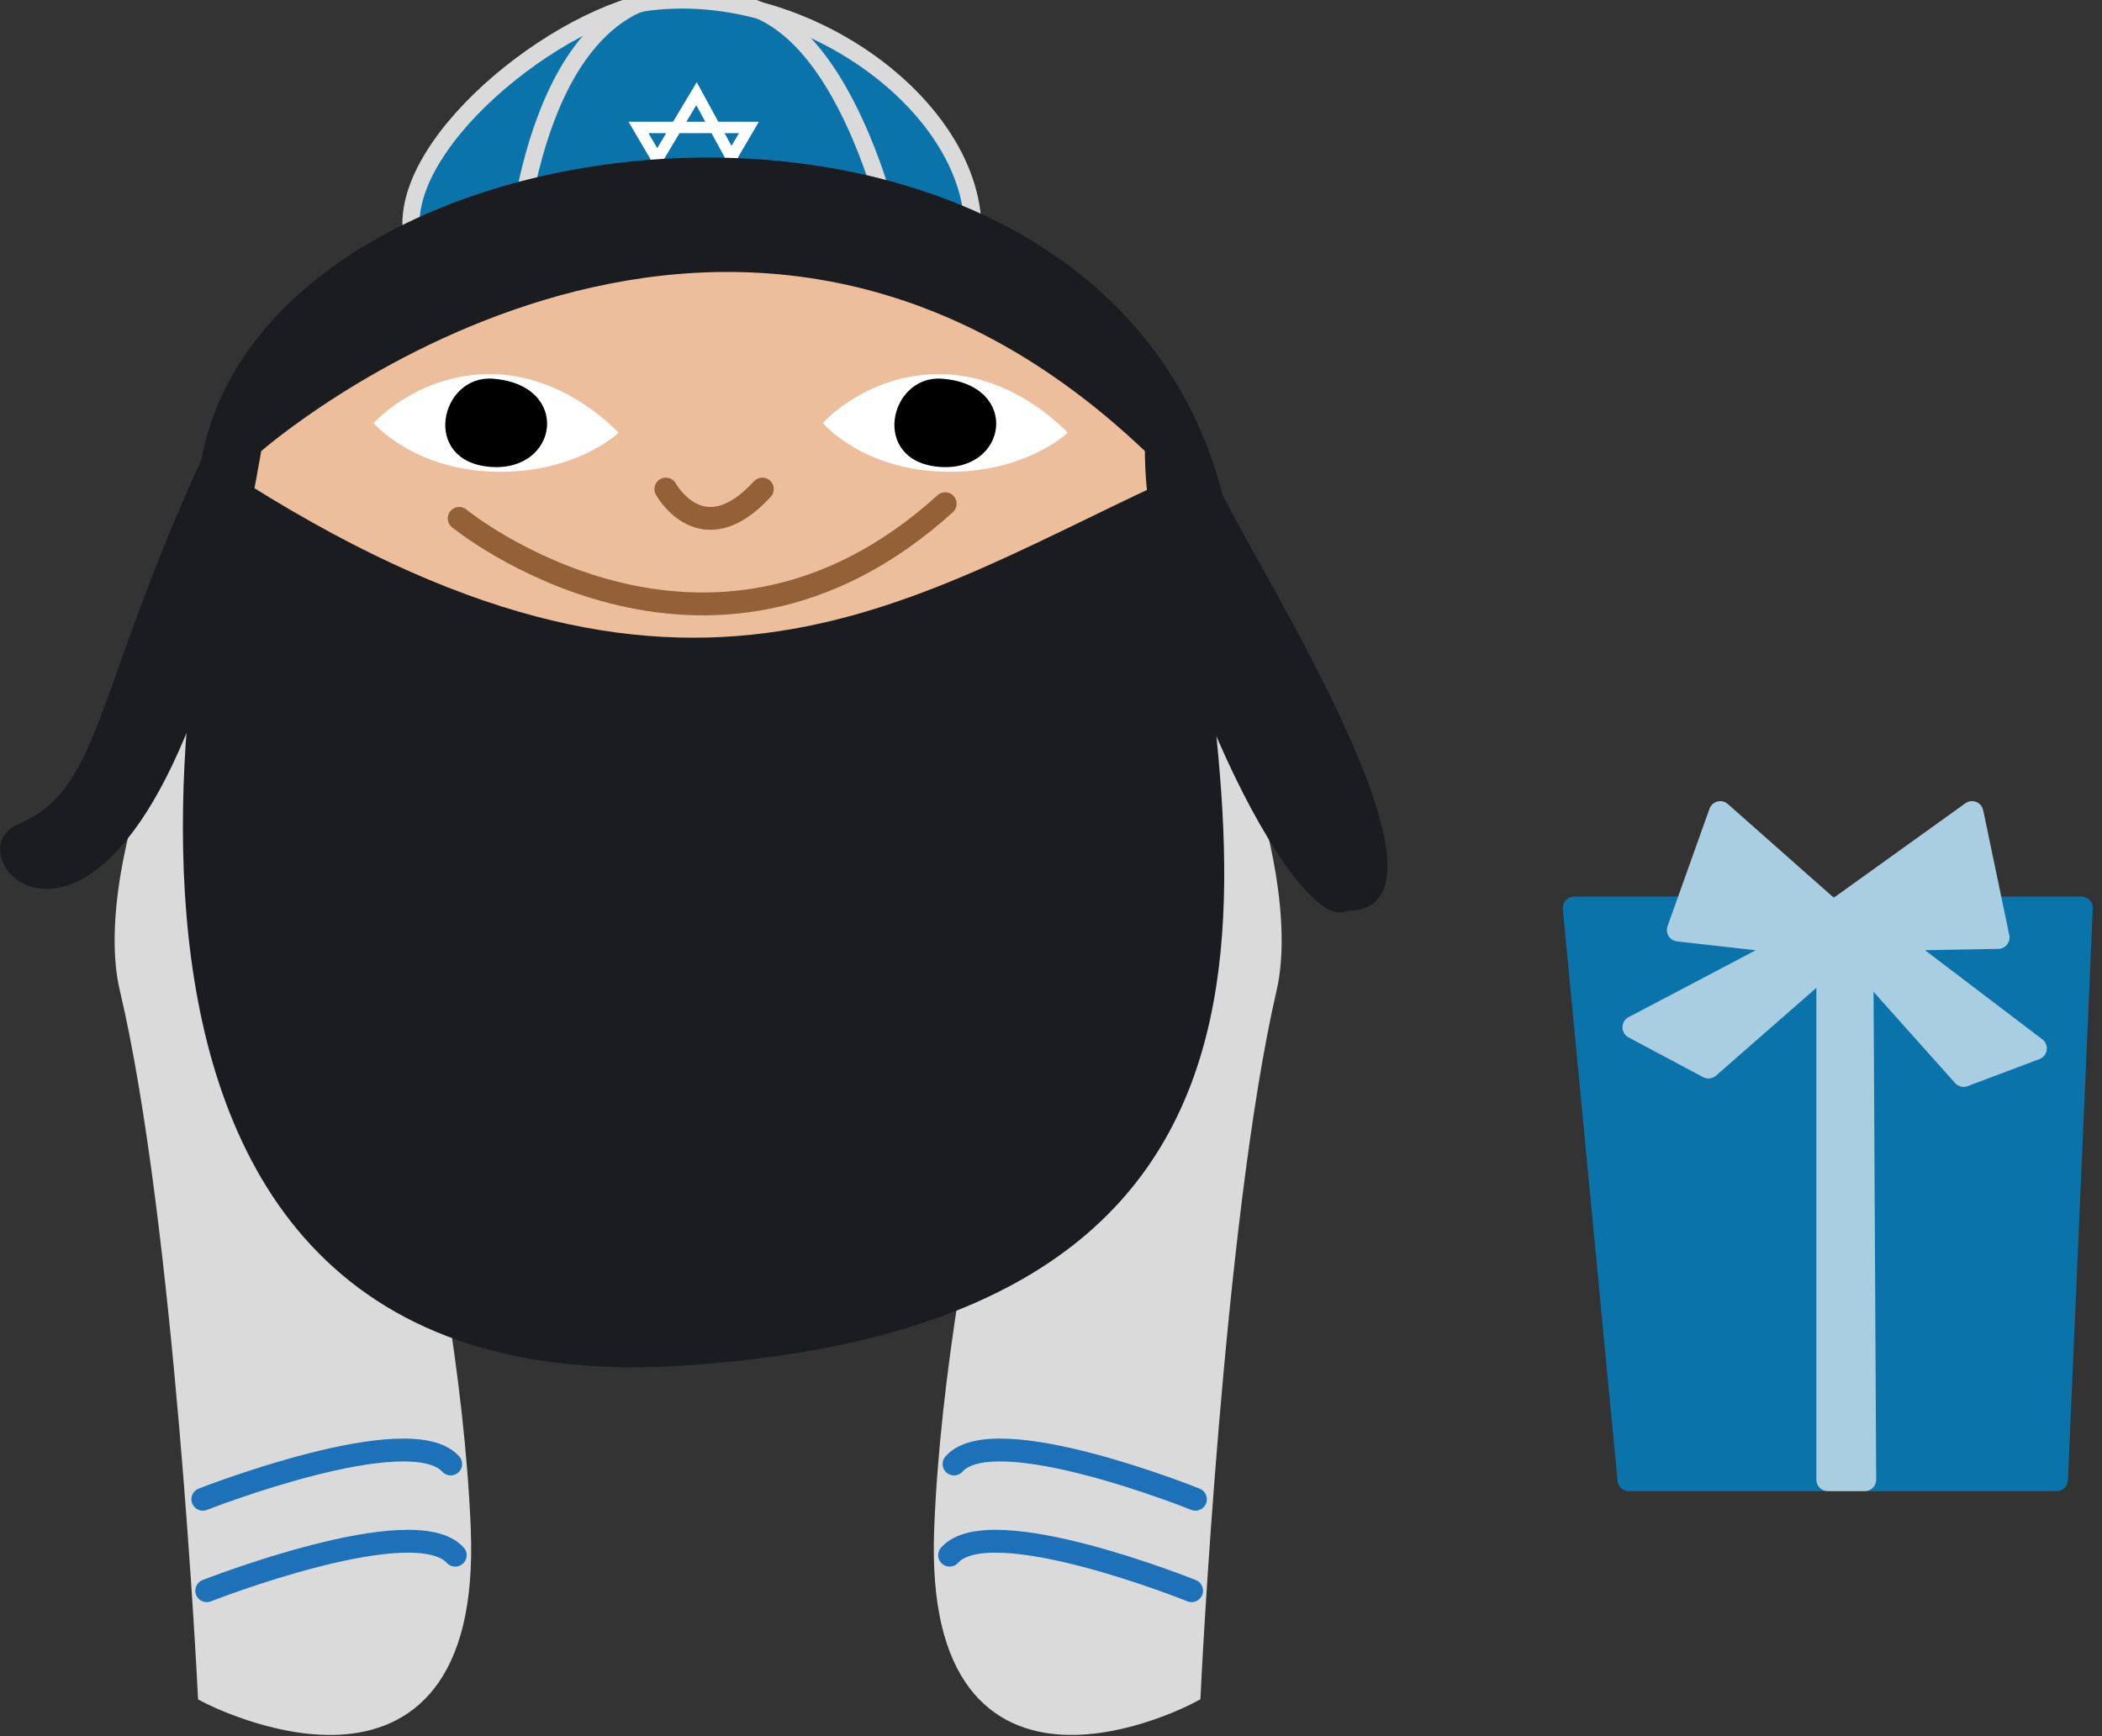
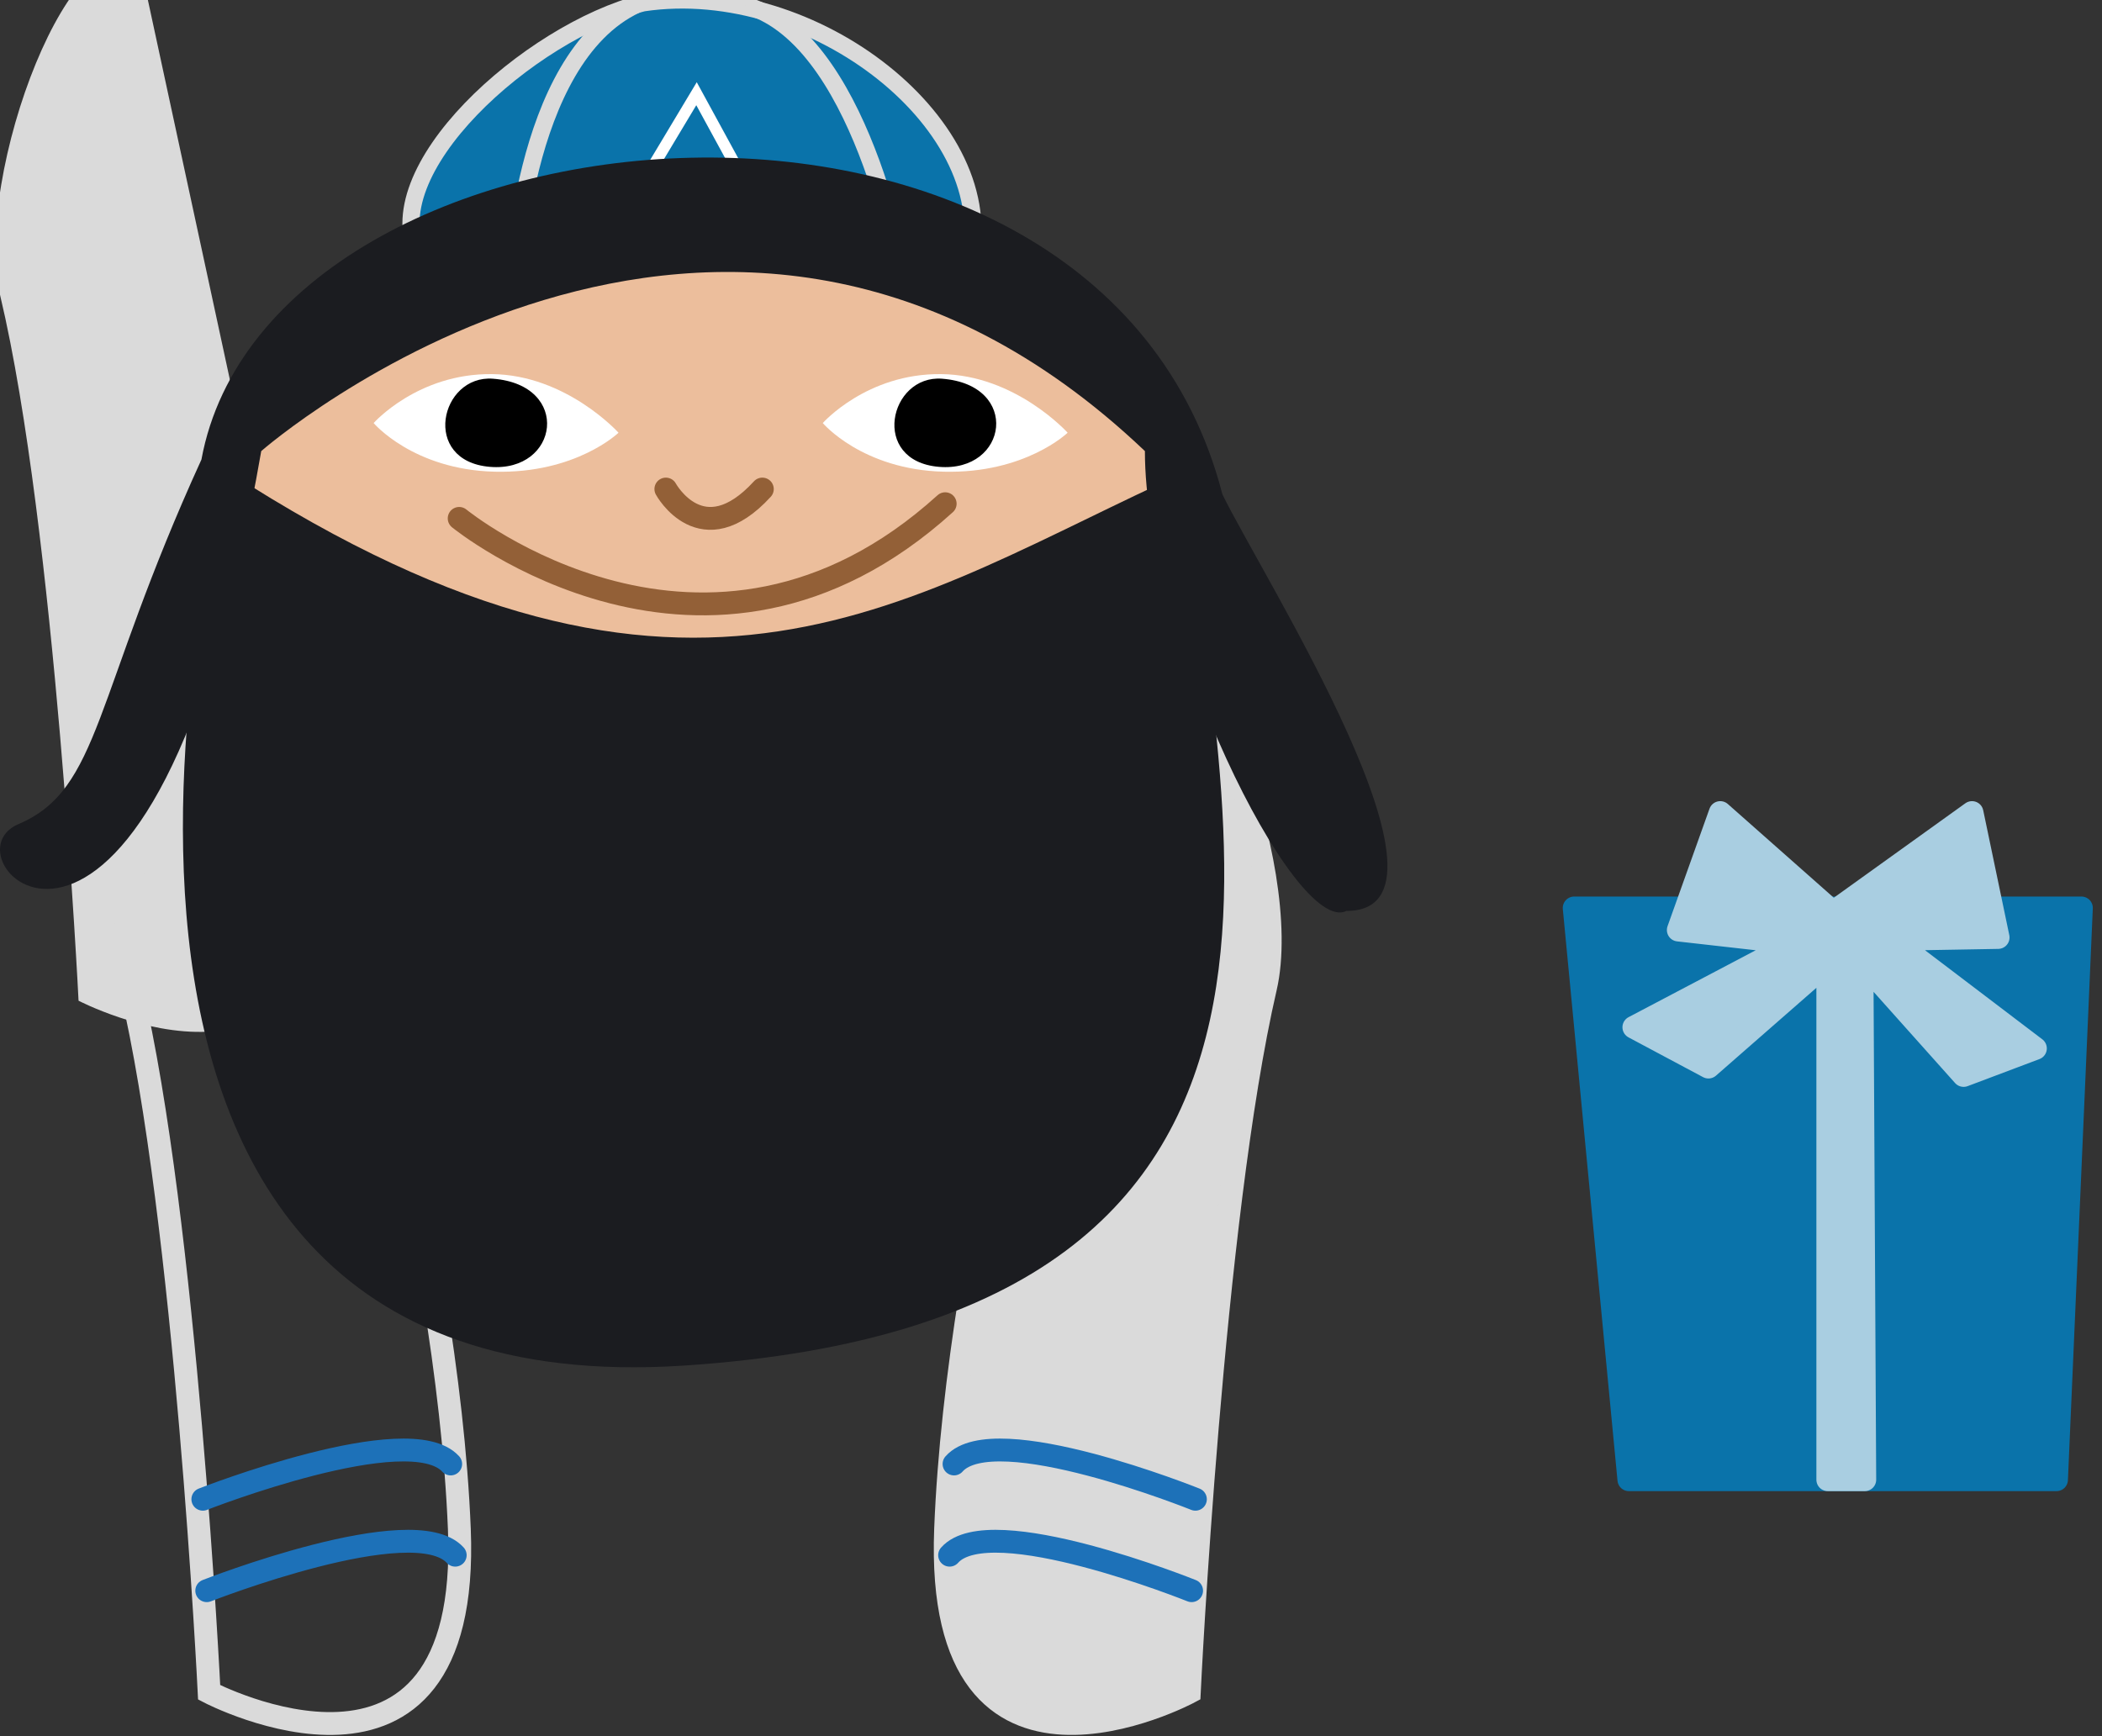
<svg xmlns="http://www.w3.org/2000/svg" height="76" viewBox="0 0 92 76" width="92">
  <rect x="0" y="0" width="92" height="76" fill="#333333" stroke="none" />
  <g fill="none" fill-rule="evenodd">
    <path d="m18.371 11.299s12.243 5.476 24.034.204c1.511-5.894-6.743-12.493-14.254-11.379-4.981 1.258-11.869 7.416-9.78 11.175" fill="#0a73aa" />
    <g stroke="#dadada">
      <path d="m18.371 11.299s12.243 5.476 24.034.204c1.511-5.894-6.743-12.493-14.254-11.379-4.981 1.258-11.869 7.416-9.78 11.175z" stroke-linecap="round" stroke-linejoin="round" stroke-width=".75" />
      <path d="m22.45 12.647s.293-10.048 5.388-12.436" stroke-linecap="round" stroke-linejoin="round" stroke-width=".75" />
      <path d="m39.589 12.565s-1.68-10.391-6.595-12.213" stroke-linecap="round" stroke-linejoin="round" stroke-width=".75" />
    </g>
-     <path d="m27.944 5.578h4.836l-2.418 4.114z" stroke="#fff" stroke-width=".5" />
    <path d="m27.999 8.249 2.486-4.147 2.285 4.189z" stroke="#fff" stroke-width=".5" />
    <path d="m50.93 18.513c-.065-1.066-20.429-16.115-41.129 1.205 5.572 15.824 22.208 11.446 22.208 11.446 10.626.764 18.248-.255 18.921-12.651" fill="#ecbe9c" />
    <path d="m16.353 18.519s1.926-2.179 5.182-2.143c3.256.037 5.536 2.566 5.536 2.566s-1.856 1.796-5.424 1.706c-3.569-.09-5.294-2.129-5.294-2.129" fill="#fff" />
    <path d="m21.576 16.578c3.457.265 2.889 4.113-.137 3.858-3.024-.254-2.178-4.035.137-3.858" fill="#000" />
    <path d="m36.011 18.519s1.926-2.179 5.182-2.143c3.256.037 5.535 2.566 5.535 2.566s-1.856 1.796-5.424 1.706c-3.569-.09-5.293-2.129-5.293-2.129" fill="#fff" />
    <path d="m41.233 16.578c3.456.265 2.889 4.113-.137 3.858-3.024-.254-2.178-4.035.137-3.858" fill="#000" />
    <path d="m29.143 21.408s1.577 2.889 4.223 0" stroke="#936037" stroke-linecap="round" stroke-linejoin="round" />
    <path d="m20.097 22.692s10.813 8.836 21.272-.642" stroke="#936037" stroke-linecap="round" stroke-linejoin="round" />
-     <path d="m14.389 36.664s5.188 17.137 5.716 30.275c.527 13.138-10.951 7.141-10.951 7.141s-1.019-20.712-3.425-30.847c-1.254-5.284 3.355-17.132 6.175-14.275" fill="#dadada" />
+     <path d="m14.389 36.664c.527 13.138-10.951 7.141-10.951 7.141s-1.019-20.712-3.425-30.847c-1.254-5.284 3.355-17.132 6.175-14.275" fill="#dadada" />
    <path d="m14.389 36.664s5.188 17.137 5.716 30.275c.527 13.138-10.951 7.141-10.951 7.141s-1.019-20.712-3.425-30.847c-1.254-5.284 3.355-17.132 6.175-14.275" stroke="#dadada" />
    <path d="m8.878 65.628s9.032-3.543 10.848-1.544" stroke="#1d71b8" stroke-linecap="round" stroke-linejoin="round" />
    <path d="m9.049 69.631s9.059-3.553 10.875-1.554" stroke="#1d71b8" stroke-linecap="round" stroke-linejoin="round" />
    <path d="m46.953 36.664s-5.053 17.137-5.566 30.275c-.514 13.138 10.666 7.14 10.666 7.14s.992-20.712 3.336-30.846c1.221-5.284-3.269-17.132-6.015-14.275" fill="#dadada" />
    <path d="m46.953 36.664s-5.053 17.137-5.566 30.275c-.514 13.138 10.666 7.14 10.666 7.14s.992-20.712 3.336-30.846c1.221-5.284-3.269-17.132-6.015-14.275" stroke="#dadada" />
    <path d="m52.32 65.628s-8.796-3.543-10.564-1.544" stroke="#1d71b8" stroke-linecap="round" stroke-linejoin="round" />
    <path d="m52.154 69.631s-8.823-3.553-10.592-1.554" stroke="#1d71b8" stroke-linecap="round" stroke-linejoin="round" />
    <path d="m10.002 20.651s-11.309 41.164 19.903 39.128c31.212-2.036 22.918-25.256 22.014-39.128-12.063 5.428-21.562 13.193-41.917 0" fill="#1b1c20" />
    <path d="m11.434 19.746s20.13-17.642 38.676 0c0 7.916 6.559 21.26 8.821 20.129 5.654.003-3.709-14.689-5.429-18.237-5.428-21.057-41.701-17.725-44.686-1.52-4.75 10.404-4.393 14.422-8.012 15.959-3.618 1.537 5.881 11.036 10.63-16.331" fill="#1b1c20" />
    <path d="m68.899 39.745 2.394 25.028h18.716l1.089-25.028z" fill="#0a73aa" />
    <path d="m68.899 39.745 2.394 25.028h18.716l1.089-25.028z" stroke="#0a73aa" stroke-linecap="round" stroke-linejoin="round" />
    <path d="m79.999 64.773v-22.634l-5.224 4.571-3.264-1.742 7.005-3.686-5.06-.571 1.836-5.142 4.937 4.367 6.082-4.367 1.142 5.468-4.652.082 6.284 4.774-3.142 1.184-4.448-4.979.122 22.675z" fill="#a9cee1" />
    <path d="m79.999 64.773v-22.634l-5.224 4.571-3.264-1.742 7.005-3.686-5.06-.571 1.836-5.142 4.937 4.367 6.082-4.367 1.142 5.468-4.652.082 6.284 4.774-3.142 1.184-4.448-4.979.122 22.675z" stroke="#a9cee1" stroke-linecap="round" stroke-linejoin="round" />
  </g>
</svg>